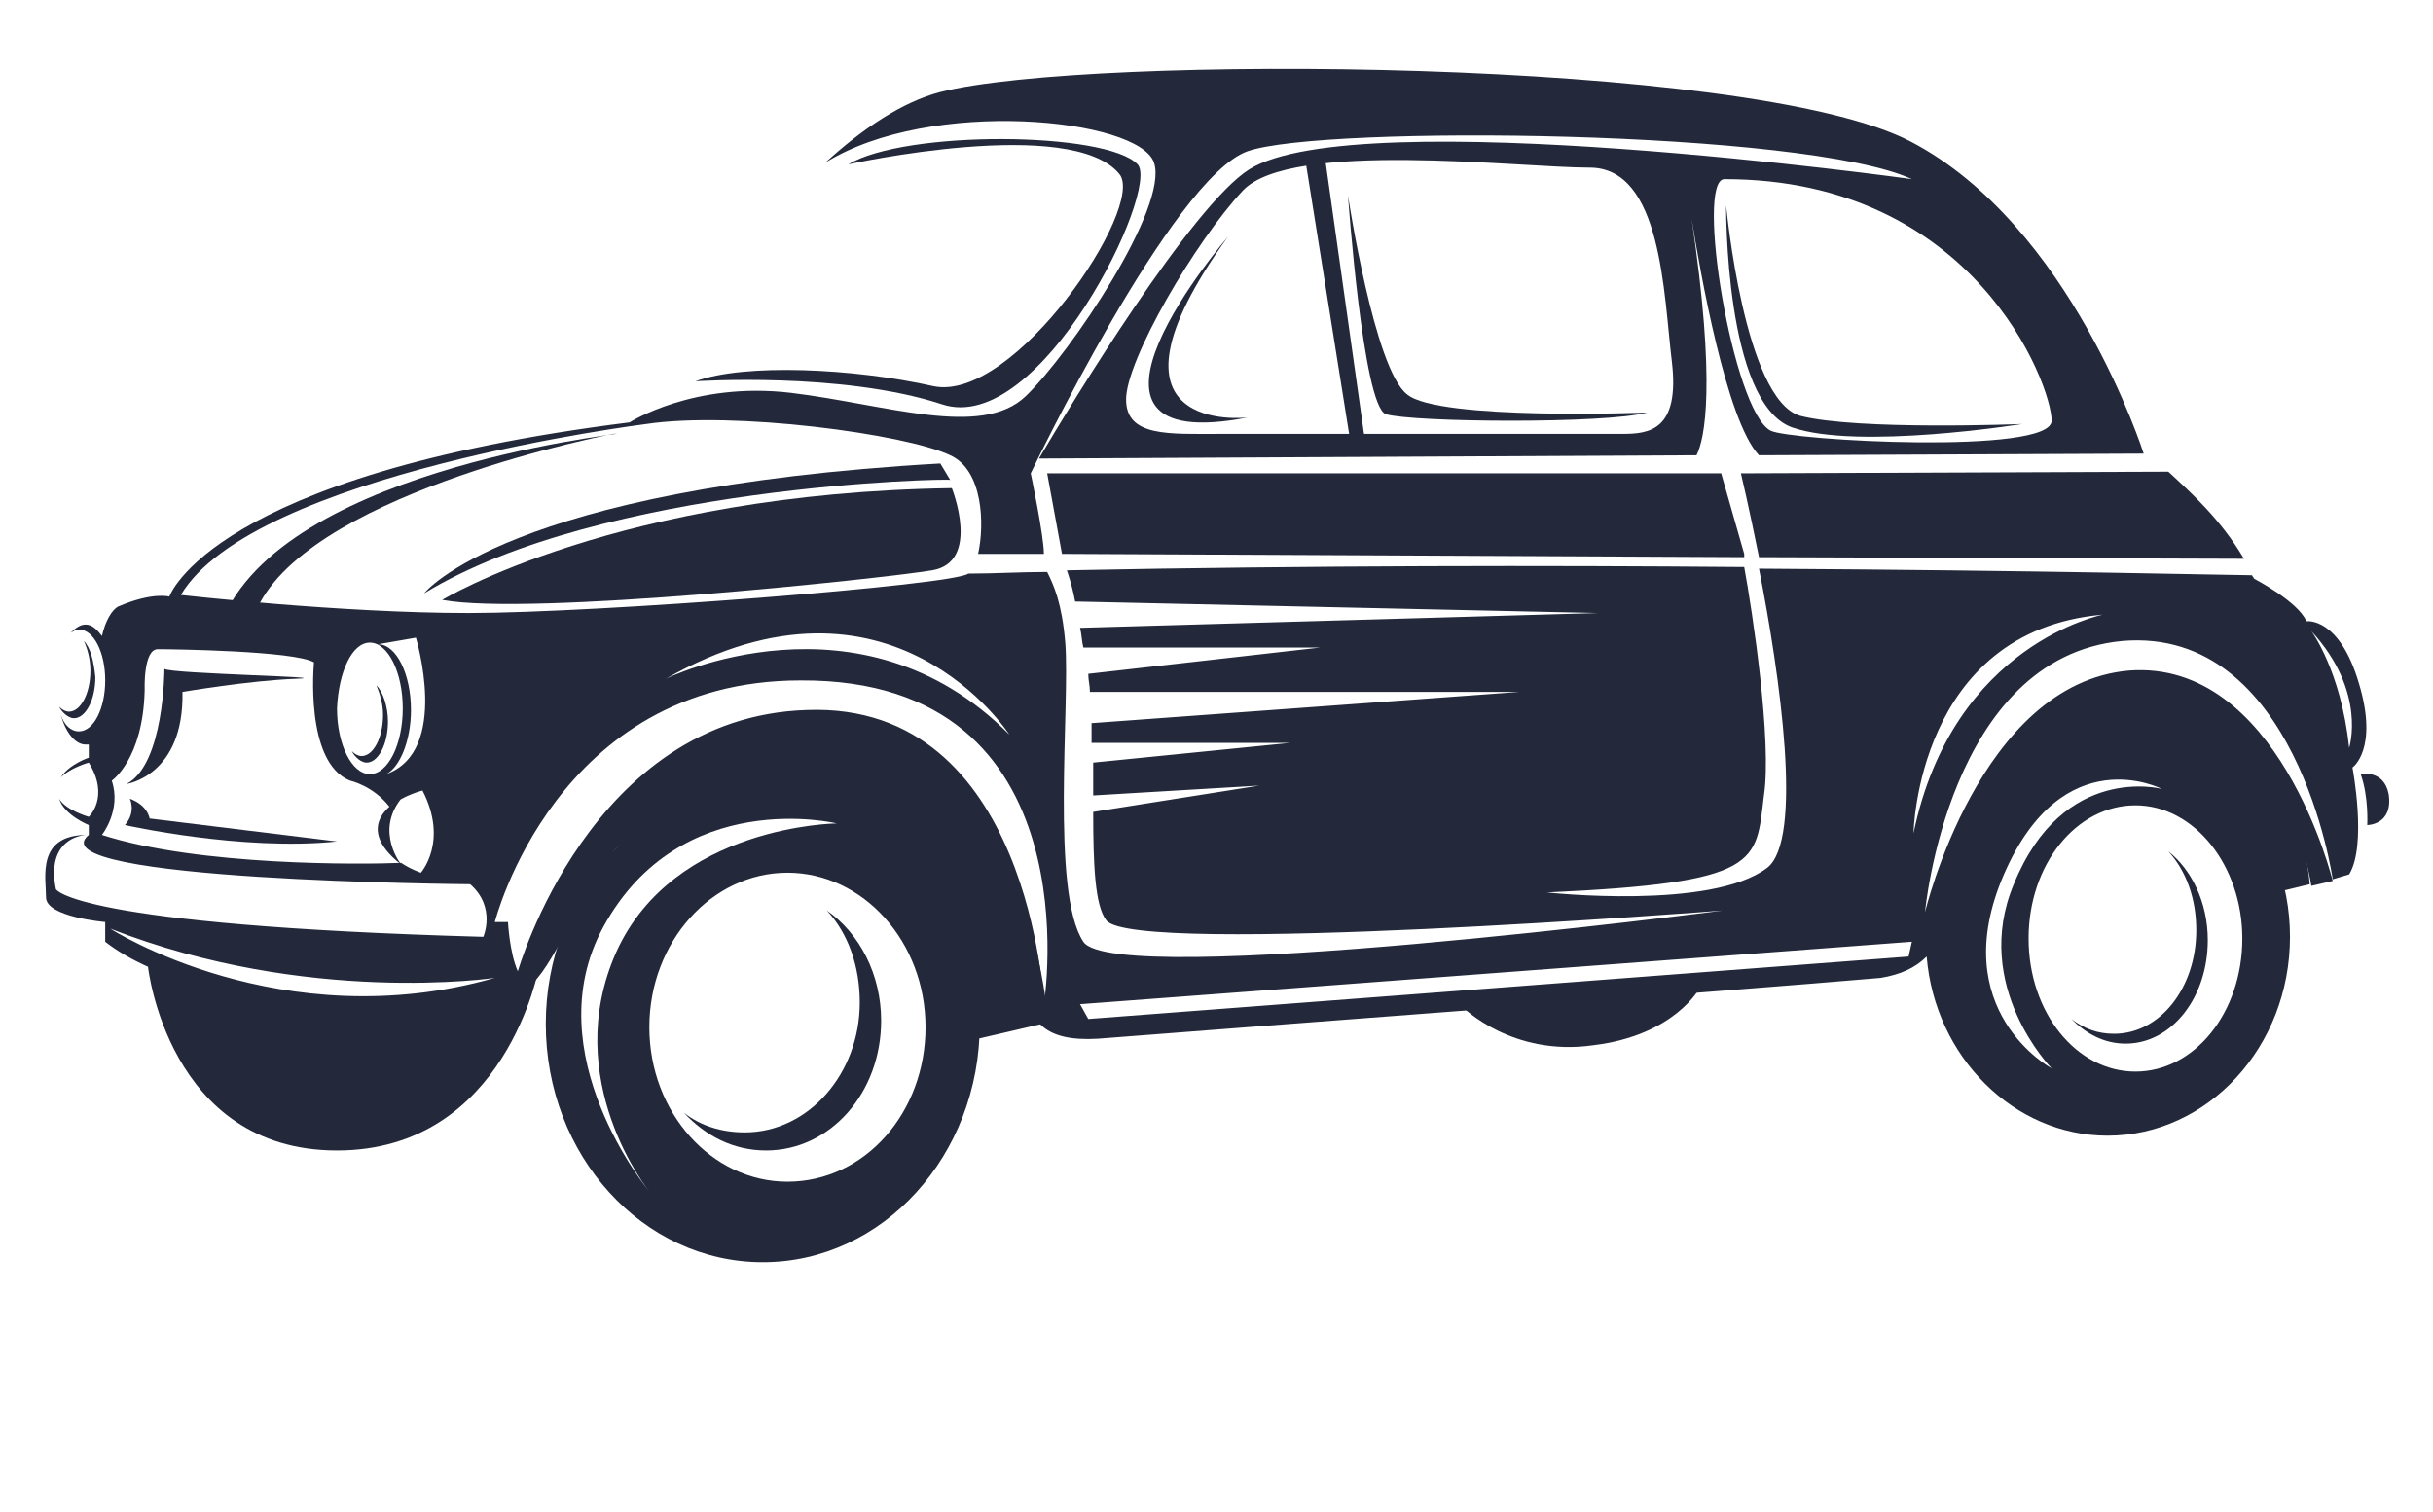
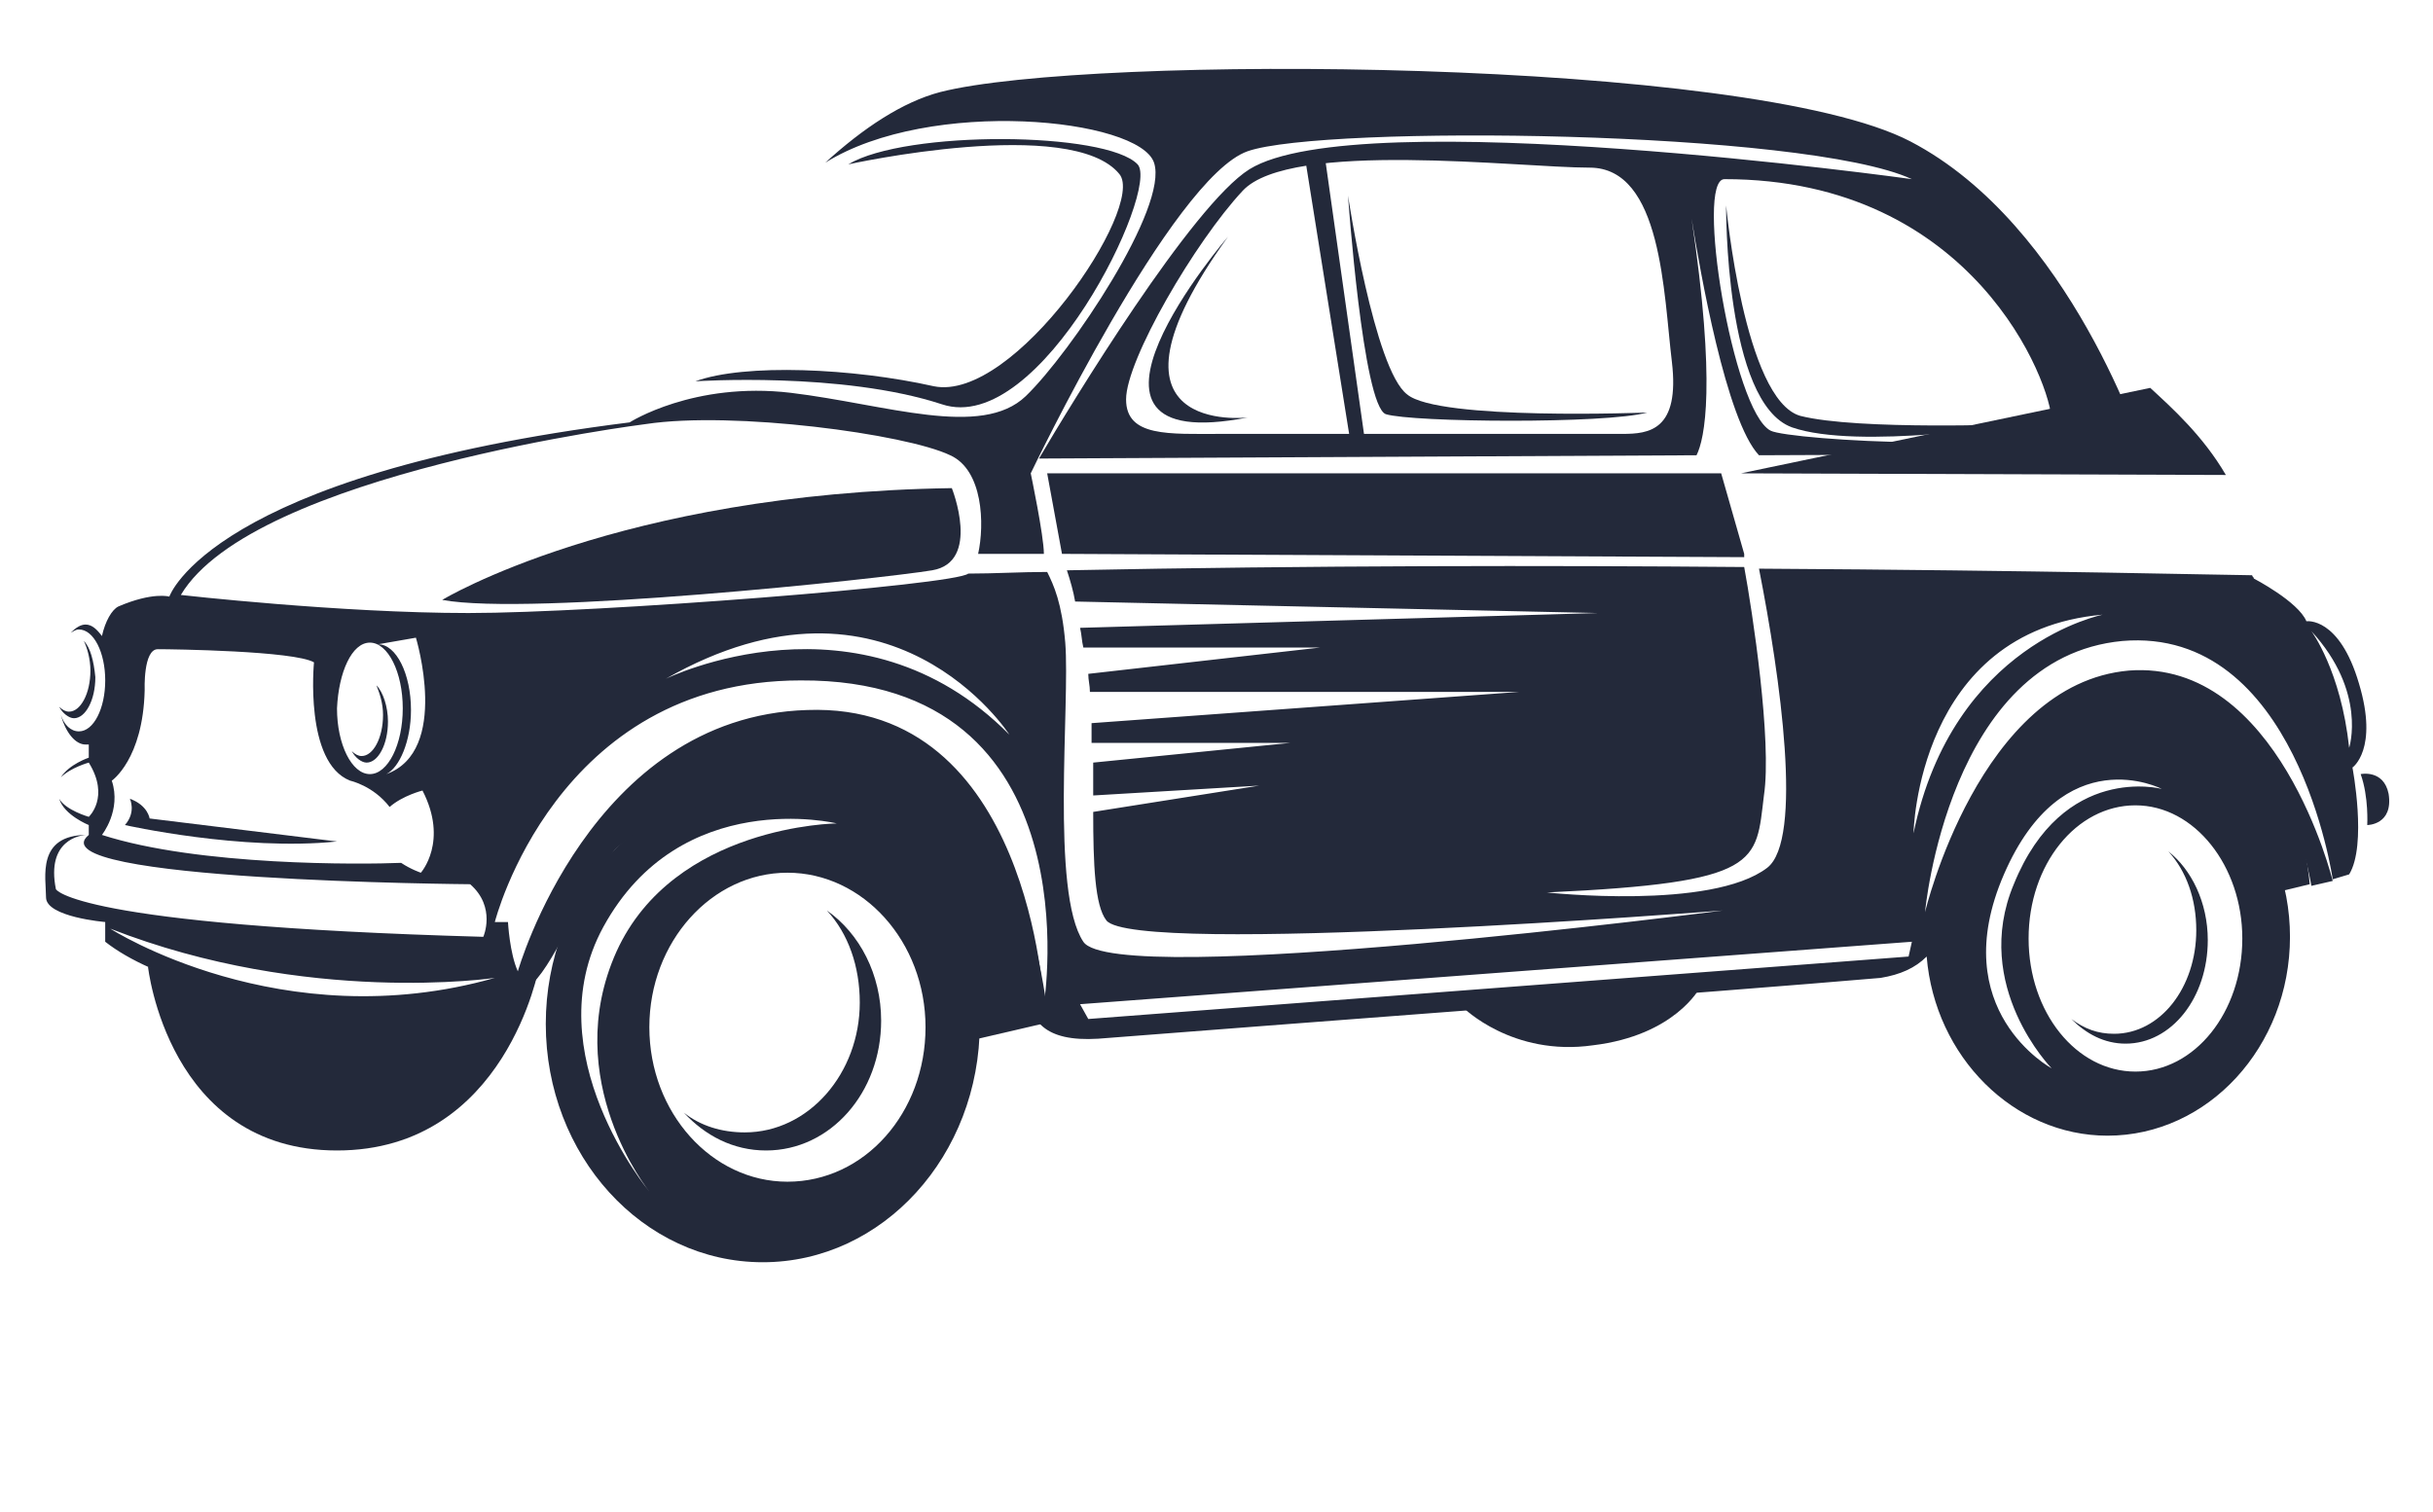
<svg xmlns="http://www.w3.org/2000/svg" version="1.1" id="Layer_2_00000029764795559945297990000013904000121867411375_" x="0px" y="0px" viewBox="0 0 148 92" style="enable-background:new 0 0 148 92;" xml:space="preserve">
  <style type="text/css">
	.st0{fill:#23293A;}
	.st1{fill-rule:evenodd;clip-rule:evenodd;fill:#23293A;}
</style>
  <g>
    <path class="st0" d="M143.5,41.6c-1.2-4.1-3.2-3.8-3.2-3.8c-0.5-1.2-3.2-2.6-3.2-2.6c0-0.1-0.1-0.1-0.1-0.2c-1.1,0-12.9-0.3-30-0.4   c1.3,6.6,2.7,16.5,0.5,18.2c-3.4,2.6-13.4,1.5-13.4,1.5c13.1-0.6,12.7-1.8,13.2-5.9c0.5-3.3-0.7-11.2-1.2-13.9   c-11.9-0.1-26.2-0.1-41.2,0.2c0.2,0.6,0.4,1.3,0.5,1.9l0,0l31.8,0.7l-31.5,0.9c0.1,0.4,0.1,0.8,0.2,1.2h14.4L66.2,41   c0,0.4,0.1,0.7,0.1,1.1h26.1l-26,1.9c0,0.4,0,0.8,0,1.2h12.1l-12,1.2c0,0.7,0,1.3,0,2l10.1-0.6l-10.1,1.6c0,3.2,0.1,5.7,0.8,6.6   c1.7,2.2,37.5-0.6,37.5-0.6s-37,4.8-38.9,1.9c-2-3-0.8-14.5-1.1-18.2c-0.2-2.4-0.7-3.5-1.1-4.3c-1.6,0-3.2,0.1-4.8,0.1   c-0.8,0.7-22.6,2.4-30.4,2.4S11,36.2,11,36.2c4.4-7.4,28.3-10.4,28.3-10.4c5.3-0.8,15.8,0.6,18.5,1.9c2,0.9,2.1,4.2,1.7,6h4   c0-1.1-0.8-4.9-0.8-4.9s8.6-18,13.2-19.6s33.9-1.3,40.4,1.7c0,0-33.7-4.7-40.3-0.6c-3.5,2.2-10.8,14.2-12.8,17.6l40-0.2   c0.5-1,1.2-4.3-0.3-14.4c-0.1-0.6-0.2-1-0.2-1c0.1,0.4,0.1,0.7,0.2,1c0.5,3.1,2.1,12.3,4.1,14.4l23.4-0.1l0,0c0,0-4.4-13.9-14.2-19   s-50-5.3-59-3c-2.3,0.6-4.7,2.2-7,4.3c6.4-4,19.1-2.7,20,0s-5.1,11.6-7.8,14.2c-2.7,2.6-8.5,0.5-14.3-0.2c-5.9-0.7-9.8,1.8-9.8,1.8   c-25.5,3.2-28,10.6-28,10.6s-1-0.3-3.1,0.6c-0.4,0.2-0.8,0.9-1,1.8c-0.3-0.4-0.6-0.7-1-0.7c-0.3,0-0.6,0.2-0.9,0.5   c0.2-0.1,0.3-0.2,0.5-0.2c0.9,0,1.6,1.4,1.6,3.1c0,1.7-0.7,3.1-1.6,3.1c-0.5,0-0.9-0.4-1.1-1c0.3,1.1,0.9,1.8,1.5,1.8   c0.1,0,0.1,0,0.2,0c0,0.3,0,0.6,0,0.8l0,0c0,0-1.2,0.4-1.7,1.2c0.6-0.6,1.7-0.9,1.7-0.9c1.3,2.1,0,3.3,0,3.3S4,49.3,3.6,48.6   c0.3,1,1.8,1.6,1.8,1.6l0,0c0,0.4,0,0.6,0,0.6c-3.4,2.8,23.2,3,23.2,3c1.6,1.4,0.8,3.2,0.8,3.2c-25-0.7-26-2.9-26-2.9   c-0.6-3,1.5-3.3,1.9-3.3c-3.1,0-2.5,2.6-2.5,3.8s3.6,1.5,3.6,1.5v1.2c6,4.7,22.8,5.3,25.4,3c3.2-1.7,5.1-15,17.8-15.8   c11.6-0.8,12.5,14,12.8,15.8c0.3,1.8,1.1,3.1,4.4,2.9c10.1-0.8,38.4-2.9,47.6-3.7c1.2-0.2,2.1-0.6,2.8-1.3   c0.5,6.1,5.3,10.9,11,10.9c6.1,0,11.1-5.4,11.1-12.1s-5-12.1-11.1-12.1c-1.9,0-3.6,0.5-5.2,1.4c1.4-2.2,3.4-3.9,6.6-4.4   c8.9-1.4,11,12,11,12l1.3-0.3c0,0-3.3-13.5-12.4-12.8c-9.1,0.8-12.4,14.7-12.4,14.7s1.4-15.5,12-16.5c10.6-0.9,12.8,14.5,12.8,14.5   l1-0.3c1.1-1.8,0.2-6.5,0.2-6.5S144.7,45.6,143.5,41.6z M98.7,26.4c-1.6,0-21.2,0-24.4,0c-3.2,0-5.8,0.2-5.8-2.1   c0-2.4,4.2-9.6,7.1-12.7s16.8-1.4,21.1-1.4c4.4,0,4.5,7.7,5,11.8C102.2,26.2,100.3,26.4,98.7,26.4z M124.8,25.6   c0,2.1-16,1.2-17.1,0.6c-2.3-1.2-4.6-15.3-2.8-15.3C120.1,10.9,124.8,23.4,124.8,25.6z M25.3,38.8c0,0,2.1,6.9-1.8,8.3   c0.8-0.4,1.5-2,1.5-3.9c0-2.2-0.9-4-2-4L25.3,38.8z M22.5,39.1c1.1,0,2,1.8,2,4s-0.9,4-2,4s-2-1.8-2-4   C20.6,40.9,21.4,39.1,22.5,39.1z M25.6,53.1c0,0-0.6-0.2-1.2-0.6l0,0c-2.4,0.1-12.3,0.2-18.2-1.7c0,0,1.2-1.5,0.6-3.3   c0,0,1.9-1.3,2-5.5c0,0-0.1-2.5,0.8-2.5c0.9,0,8.3,0.1,9.5,0.8c0,0-0.6,6.1,2.2,7.2c0,0,1.4,0.3,2.4,1.6l0,0c0.8-0.7,2-1,2-1   C27.3,51.2,25.6,53.1,25.6,53.1z M61.4,44.7c-9.1-9.2-20.9-3.4-20.9-3.4C54.2,33.5,61.4,44.7,61.4,44.7z M6.7,56.5   c12,4.7,23.4,3,23.4,3C17.1,63.2,6.7,56.5,6.7,56.5z M63.5,61.1c0,0-0.8-18.4-14.4-17.9c-13.2,0.4-17.6,15.9-17.6,15.9   c-0.5-1.1-0.6-3-0.6-3h-0.8c0,0,3.7-14.7,18.6-14.7C66.7,41.3,63.5,61.1,63.5,61.1z M136.4,57.1c0,4.5-2.9,8.1-6.5,8.1   c-3.6,0-6.5-3.6-6.5-8.1s2.9-8.1,6.5-8.1C133.5,49,136.4,52.7,136.4,57.1z M121.9,53.2c3.6-8.3,9.6-5.2,9.6-5.2s-6-1.6-9,5.8   c-2.6,6.2,2.3,11.2,2.3,11.2S118.3,61.5,121.9,53.2z M116.1,58.2L66.2,62l-0.5-0.9l50.6-3.8L116.1,58.2z M116.4,50.7   c0,0,0.2-12.3,11.5-13.3C128,37.4,118.8,39.1,116.4,50.7z M140.6,38.4c3.4,3.7,2.3,7.1,2.3,7.1C142.4,40.8,140.6,38.4,140.6,38.4z" />
-     <path class="st1" d="M105.9,28.8c0,0,0.5,2.1,1.1,5.1l29.5,0.1c-1.4-2.4-3.3-4.1-4.6-5.3L105.9,28.8L105.9,28.8z" />
+     <path class="st1" d="M105.9,28.8l29.5,0.1c-1.4-2.4-3.3-4.1-4.6-5.3L105.9,28.8L105.9,28.8z" />
    <path class="st1" d="M62.5,28.8l0.5-0.9C62.7,28.5,62.5,28.8,62.5,28.8z" />
    <path class="st1" d="M143.6,47.1c0,0,1.4-0.3,1.7,1.2c0.3,1.9-1.3,1.9-1.3,1.9S144.1,48.5,143.6,47.1z" />
    <polygon class="st1" points="79.4,9.7 82.1,26.6 83,26.6 80.6,9.6  " />
-     <path class="st1" d="M14.1,36.6c5.2-8.7,25.9-10.4,23.2-10.2c0,0-17.8,3.4-21.5,10.3l-1.1,0.9L14.1,36.6z" />
    <path class="st1" d="M89,61.3c0,0,3,3,7.9,2.3c5-0.6,6.5-3.5,6.5-3.5h-11L89,61.3z" />
-     <path class="st1" d="M25.8,36.1c0,0,5-6.4,31.4-7.9l0.6,1C57.8,29.1,36.6,29.5,25.8,36.1z" />
    <path class="st1" d="M50.3,55.4c1.3,1.4,2,3.4,2,5.6c0,4.3-3.1,7.9-7,7.9c-1.4,0-2.7-0.4-3.7-1.2c1.3,1.4,3,2.3,5,2.3   c3.9,0,7-3.5,7-7.9C53.6,59.3,52.3,56.8,50.3,55.4z" />
    <path class="st1" d="M46.4,47.8c-7.3,0-13.2,6.5-13.2,14.5s5.9,14.5,13.2,14.5s13.2-6.5,13.2-14.5C59.5,54.2,53.6,47.8,46.4,47.8z    M36.7,56.4c4.7-8.6,14.2-6.3,14.2-6.3s-9.9,0.1-13.4,7.8c-3.5,7.8,2,14.6,2,14.6S32.5,64.1,36.7,56.4z M47.9,71.9   c-4.6,0-8.4-4.2-8.4-9.4c0-5.2,3.8-9.4,8.4-9.4s8.4,4.2,8.4,9.4C56.3,67.7,52.6,71.9,47.9,71.9z" />
    <path class="st1" d="M131.9,51.8c1.1,1.2,1.7,2.9,1.7,4.8c0,3.5-2.2,6.3-5,6.3c-1,0-1.8-0.3-2.6-0.9c0.9,0.9,2,1.5,3.3,1.5   c2.8,0,5-2.8,5-6.3C134.3,54.9,133.3,52.9,131.9,51.8z" />
-     <path class="st1" d="M24.4,48.6c0,0-3.2,1.5,0,4C24.4,52.6,22.8,50.6,24.4,48.6z" />
    <g>
      <path class="st1" d="M31.2,59.8c-2.2,2-15,1.4-22.2-1l0,0c0,0,1.2,11.2,11.5,11.2s12.3-11.2,12.3-11.2l0,0    C32.4,59.4,31.7,59.5,31.2,59.8z" />
    </g>
    <path class="st1" d="M5.1,39c0.2,0.4,0.4,1.1,0.4,1.8c0,1.4-0.6,2.5-1.3,2.5c-0.2,0-0.4-0.1-0.6-0.3c0.2,0.4,0.6,0.7,0.9,0.7   c0.7,0,1.3-1.1,1.3-2.5C5.7,40.2,5.5,39.4,5.1,39z" />
    <path class="st1" d="M22.9,41.7c0.2,0.5,0.4,1.1,0.4,1.8c0,1.4-0.6,2.5-1.3,2.5c-0.2,0-0.4-0.1-0.6-0.3c0.2,0.4,0.6,0.7,0.9,0.7   c0.7,0,1.3-1.1,1.3-2.5C23.6,43,23.3,42.1,22.9,41.7z" />
-     <path class="st1" d="M10,40.7c0,0,0,5.8-2.3,7c0,0,3.5-0.5,3.4-5.6c0,0,4.1-0.7,6.9-0.8C20.8,41.2,10.4,41,10,40.7z" />
    <path class="st0" d="M7.9,48.6c0,0,0.4,0.8-0.3,1.6c0,0,7.1,1.6,12.9,1L9.1,49.8C9.1,49.8,9,49,7.9,48.6z" />
    <path class="st0" d="M42.3,23.2c0,0,8.9-0.6,15,1.4c6,2,13.3-13.1,11.9-14.6c-1.9-2-14.1-2.1-17.6,0c0,0,13.6-3,16.5,0.6   c1.6,2-6.4,13.9-11.3,12.9C51.9,22.4,45.3,22.1,42.3,23.2z" />
    <path class="st1" d="M74.7,14.4c0,0-11.6,13.5,1.2,11C75.9,25.4,65.9,26.6,74.7,14.4z" />
    <path class="st1" d="M105,12.5c0,0,1.1,11.8,4.5,12.8c3.5,0.9,13.5,0.5,13.5,0.5s-10,1.6-14,0.2C104.9,24.5,105,12.5,105,12.5z" />
    <path class="st1" d="M82,11.9c0,0,0.9,12.8,2.3,13.3c1.6,0.5,13.4,0.6,15.9-0.1c0,0-12.7,0.5-14.6-1.1C83.6,22.5,82,11.9,82,11.9z" />
    <path class="st1" d="M106.1,33.7l-1.4-4.9h-41l0.9,4.9l41.5,0.2C106.1,33.8,106.1,33.7,106.1,33.7z" />
    <path class="st1" d="M26.9,36.5c0,0,10.7-6.5,31-6.8c0,0,1.8,4.5-1.2,5S32.2,37.5,26.9,36.5z" />
    <g>
      <path class="st1" d="M48.7,43.7c-9.8,0.5-12.5,7.9-13.2,10.3c2.4-3.8,6.3-5.4,10.8-5.4c7.3,0,13.2,5.6,13.2,13.6c0,0.3,0,0.7,0,1    l0,0l4.3-1C63.7,62.2,62.5,43.1,48.7,43.7z" />
    </g>
    <path class="st1" d="M137.6,54.5l2.9-0.7c0,0-0.8-12-10-12.6c-6.5-0.5-8.7,5.5-8.7,5.5S133.8,42,137.6,54.5z" />
  </g>
</svg>